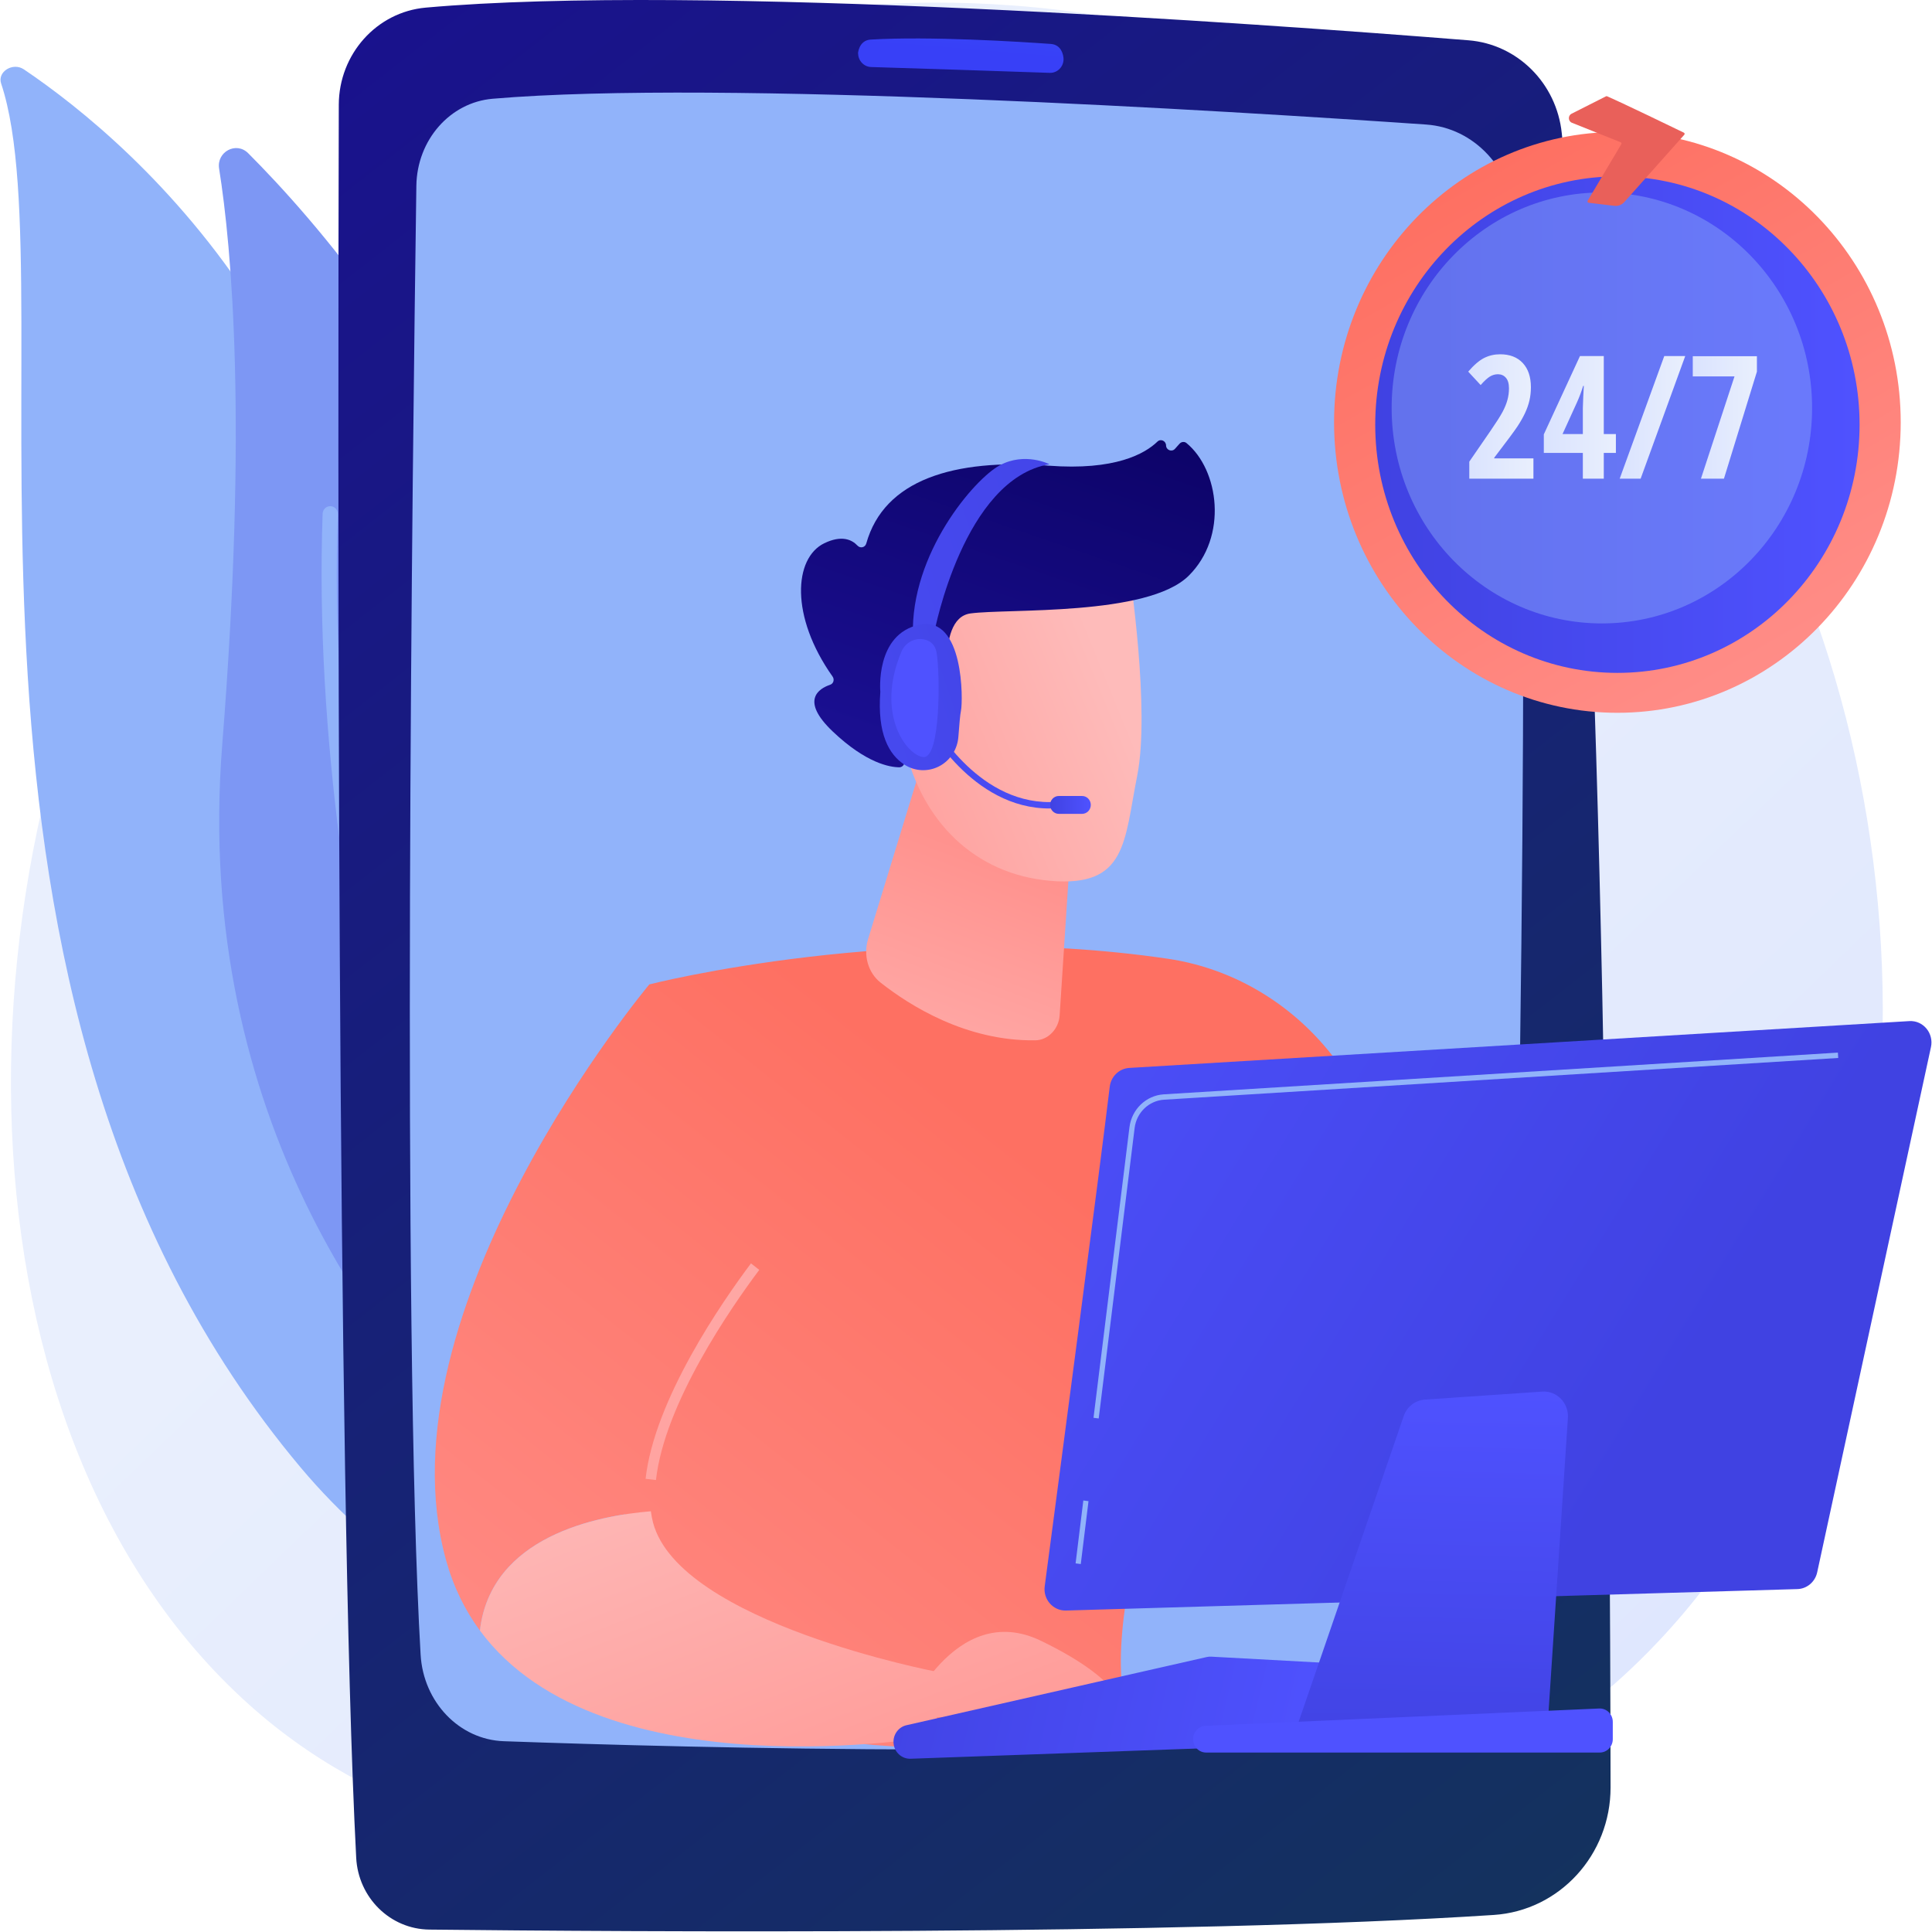
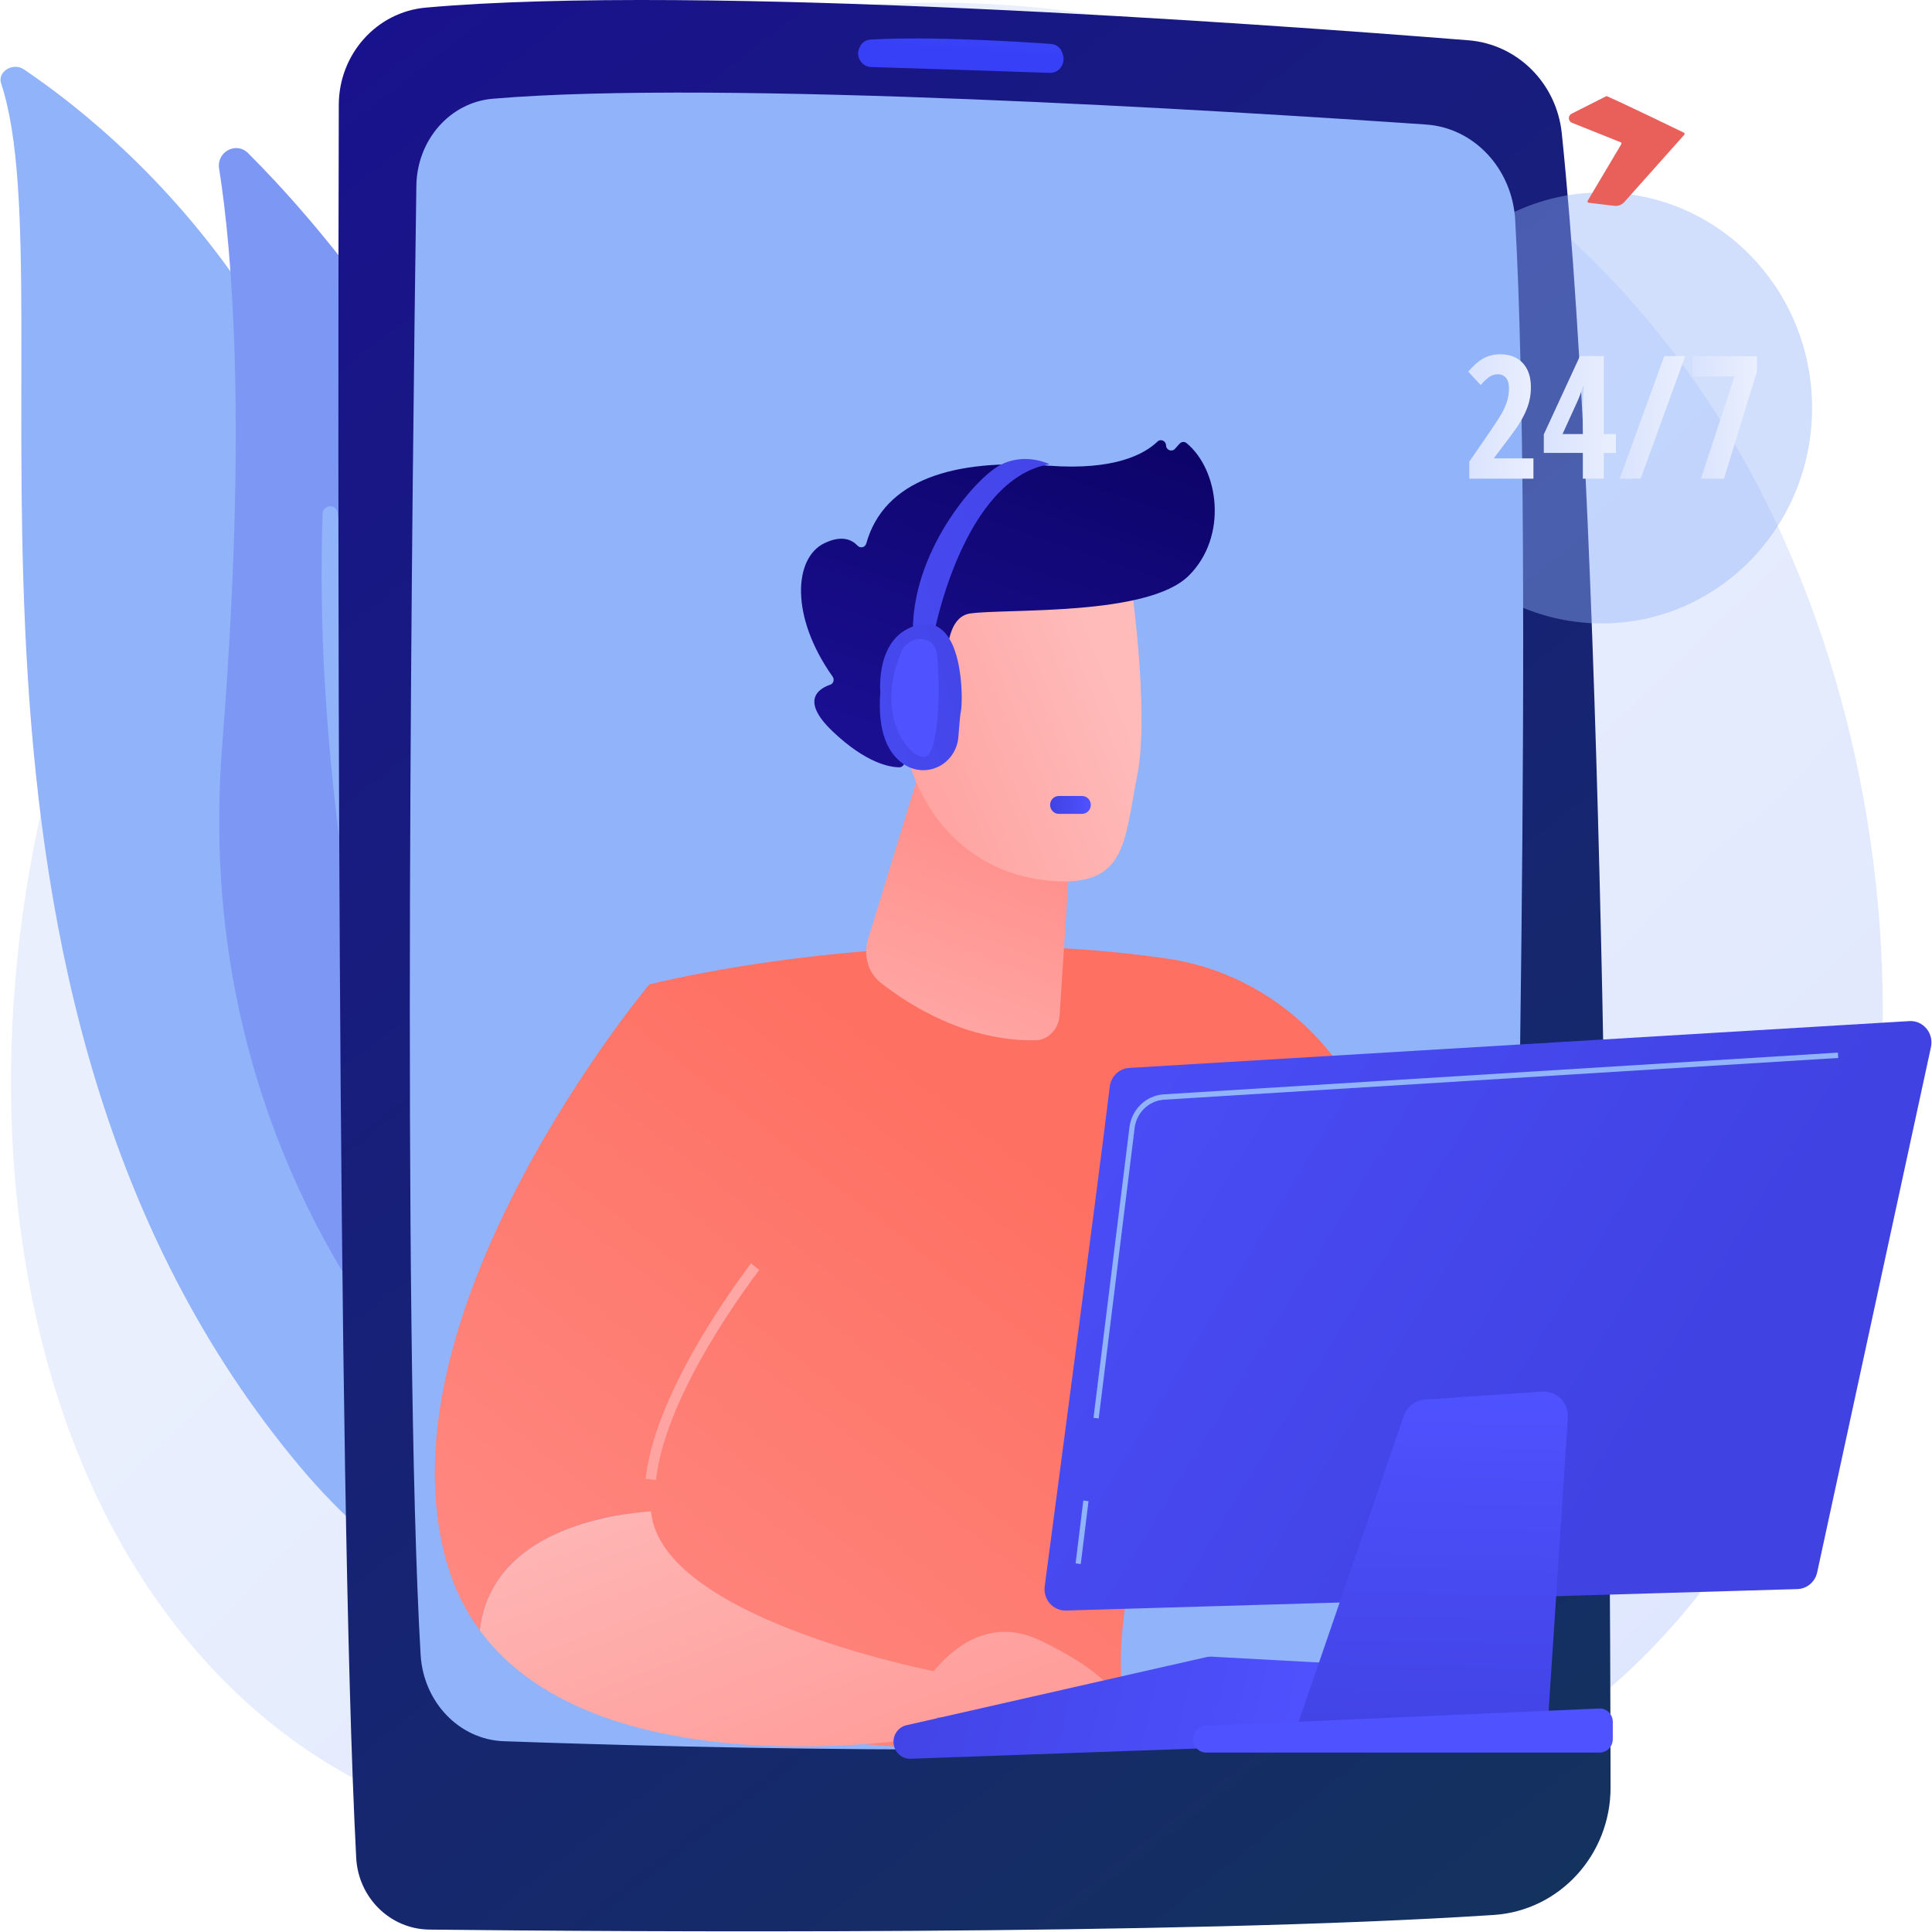
<svg xmlns="http://www.w3.org/2000/svg" width="120" height="120" viewBox="0 0 120 120" fill="none">
  <g clip-path="url(#clip0_731_409)">
    <path d="M102.955 102.003C99.929 105.2 97.221 107.08 95.148 108.499C74.929 122.338 51.816 118.349 44.67 116.986C33.141 114.786 23.409 113.234 15.047 105.491C-3.953 87.895 -3.029 51.188 11.49 28.45C13.211 25.754 27.708 3.728 50.87 0.624C51.437 0.548 51.86 0.505 52.23 0.465C55.813 0.076 78.018 -1.977 96.123 13.572C98.715 15.798 102.886 19.813 106.754 25.936C120.896 48.325 120.941 82.999 102.955 102.003Z" fill="url(#paint0_linear_731_409)" />
    <path d="M0.069 5.183C-0.174 4.452 0.804 3.85 1.483 4.309C8.38 8.963 25.256 23.287 24.127 51.44C22.71 86.761 32.14 98.636 43.096 105.349C43.096 105.349 28.729 103.131 18.661 91.133C-6.057 61.673 4.407 18.171 0.069 5.183Z" fill="#91B3FA" />
    <path d="M31.991 88.582C31.549 89.737 30.099 90.054 29.224 89.196C24.399 84.46 11.936 69.808 13.804 46.246C15.383 26.35 14.394 15.407 13.609 10.472C13.443 9.428 14.673 8.774 15.412 9.513C23.556 17.662 48.014 46.719 31.991 88.582Z" fill="#7D97F4" />
-     <path d="M30.352 88.547C30.326 88.563 30.299 88.577 30.27 88.589C30.026 88.684 29.753 88.56 29.659 88.31C29.553 88.027 19.064 59.673 20.039 31.906C20.048 31.639 20.267 31.43 20.528 31.439C20.789 31.449 20.993 31.674 20.983 31.941C20.015 59.505 30.436 87.681 30.542 87.963C30.624 88.183 30.54 88.426 30.352 88.547Z" fill="#91B3FA" />
+     <path d="M30.352 88.547C30.326 88.563 30.299 88.577 30.27 88.589C30.026 88.684 29.753 88.56 29.659 88.31C29.553 88.027 19.064 59.673 20.039 31.906C20.048 31.639 20.267 31.43 20.528 31.439C20.789 31.449 20.993 31.674 20.983 31.941C30.624 88.183 30.54 88.426 30.352 88.547Z" fill="#91B3FA" />
    <path d="M26.444 0.473C23.392 0.745 21.052 3.365 21.043 6.505C20.99 25.708 20.903 91.945 22.124 115.389C22.253 117.872 24.239 119.823 26.666 119.85C38.666 119.983 73.185 120.226 92.782 118.941C96.864 118.673 100.04 115.208 100.035 111.016C100.011 90.861 99.697 34.181 97.004 8.272C96.681 5.168 94.247 2.745 91.21 2.503C78.122 1.457 43.365 -1.036 26.444 0.473Z" fill="url(#paint1_linear_731_409)" />
    <path d="M25.861 11.537C25.625 27.964 24.954 82.608 26.125 102.776C26.297 105.724 28.53 108.052 31.289 108.15C42.645 108.556 71.768 109.341 88.363 107.469C91.351 107.132 93.635 104.477 93.714 101.262C94.129 84.499 95.251 33.604 94.112 13.662C93.93 10.48 91.559 7.942 88.587 7.736C76.29 6.887 44.714 4.928 30.602 6.133C27.953 6.359 25.901 8.693 25.861 11.537Z" fill="#91B3FA" />
    <path d="M53.3 3.329C53.31 3.782 53.663 4.149 54.105 4.163C56.291 4.231 62.446 4.424 65.198 4.525C65.74 4.545 66.155 4.037 66.04 3.493C66.031 3.476 65.96 2.778 65.266 2.729C63.404 2.596 57.789 2.238 54.078 2.458C53.317 2.503 53.275 3.391 53.3 3.329Z" fill="url(#paint2_linear_731_409)" />
    <path d="M40.328 61.144C40.328 61.144 55.982 57.119 72.521 59.547C77.174 60.229 81.296 63.005 83.807 67.078C88.331 74.418 94.728 87.497 93.375 101.138L86.273 102.938C86.273 102.938 81.365 86.75 75.841 80.162C75.841 80.162 69.299 95.447 69.63 103.841C69.64 104.078 69.654 104.31 69.675 104.536C70.426 112.748 38.272 106.068 38.272 106.068L40.328 61.144Z" fill="url(#paint3_linear_731_409)" />
    <path d="M57.252 47.441L53.92 58.322C53.61 59.335 53.918 60.419 54.693 61.03C56.476 62.438 60.002 64.68 64.31 64.616C65.098 64.604 65.76 63.914 65.816 63.068L67 44.881L57.252 47.441Z" fill="url(#paint4_linear_731_409)" />
    <path d="M70.155 35.516C70.155 35.516 71.449 44.085 70.634 48.18C69.819 52.275 69.996 55.123 65.235 54.709C60.474 54.296 57.235 50.938 56.188 46.358C56.188 46.358 54.52 39.287 55.901 36.946C57.281 34.606 70.155 35.516 70.155 35.516Z" fill="url(#paint5_linear_731_409)" />
    <path d="M58.484 43.887L59.06 44.042C59.06 44.042 57.966 38.417 60.275 38.102C62.583 37.788 71.279 38.285 73.829 35.763C76.287 33.331 75.715 29.18 73.692 27.517C73.564 27.412 73.375 27.436 73.264 27.56L72.98 27.877C72.786 28.094 72.432 27.958 72.425 27.663C72.418 27.384 72.091 27.235 71.893 27.427C71.118 28.178 69.268 29.24 65.117 28.923C59.227 28.473 54.916 29.803 53.805 33.758C53.734 34.008 53.436 34.076 53.26 33.889C52.911 33.518 52.279 33.218 51.196 33.743C49.313 34.657 49.06 38.276 51.714 42.023C51.84 42.201 51.773 42.458 51.569 42.528C50.851 42.772 49.688 43.499 51.723 45.434C53.805 47.413 55.276 47.654 55.853 47.658C56.008 47.659 56.141 47.55 56.171 47.394L56.862 43.81C56.898 43.624 57.079 43.508 57.257 43.556L58.484 43.887Z" fill="url(#paint6_linear_731_409)" />
    <path d="M58.436 44.663C58.436 44.663 58.449 39.415 55.947 40.214C53.446 41.012 55.651 46.017 57.332 46.667L58.436 44.663Z" fill="url(#paint7_linear_731_409)" />
    <path d="M40.426 93.868C39.733 88.849 44.803 81.472 46.901 78.672C47.501 77.871 47.836 76.892 47.845 75.883C47.906 68.775 44.994 64.21 40.329 61.145C40.329 61.145 23.398 81.365 27.709 96.918C28.174 98.596 28.895 100.038 29.809 101.277C30.488 95.417 37.096 94.139 40.426 93.868Z" fill="url(#paint8_linear_731_409)" />
    <path d="M40.743 91.927L40.098 91.852C40.645 86.93 44.858 80.854 46.644 78.47L47.159 78.875C45.406 81.215 41.272 87.171 40.743 91.927Z" fill="url(#paint9_linear_731_409)" />
    <path d="M40.559 94.563C40.5 94.338 40.459 94.105 40.426 93.868C37.096 94.139 30.488 95.417 29.809 101.277C37.365 111.521 58.191 107.825 58.191 107.825V103.839C58.191 103.839 42.196 100.793 40.559 94.563Z" fill="url(#paint10_linear_731_409)" />
    <path d="M56.19 106.725C56.19 106.725 59.265 99.287 64.683 101.925C70.102 104.563 69.676 106.29 69.676 106.29L56.19 106.725Z" fill="url(#paint11_linear_731_409)" />
    <path d="M55.499 108.268C55.542 108.831 56.01 109.259 56.56 109.239L84.639 108.235C85.075 108.22 85.454 107.923 85.585 107.496L86.4 104.823C86.6 104.166 86.143 103.492 85.472 103.455L75.233 102.898C75.14 102.893 75.047 102.901 74.956 102.921L56.302 107.156C55.802 107.27 55.459 107.744 55.499 108.268Z" fill="url(#paint12_linear_731_409)" />
    <path d="M74.32 107.218L75.093 103.527L85.611 104.042L84.919 107.104L74.32 107.218Z" fill="url(#paint13_linear_731_409)" />
    <path d="M68.928 67.497C68.333 72.483 65.656 92.739 64.889 98.527C64.781 99.341 65.412 100.057 66.213 100.033L111.639 98.701C112.233 98.684 112.74 98.254 112.869 97.659L119.935 65.039C120.122 64.176 119.452 63.37 118.592 63.422L70.141 66.331C69.515 66.368 69.005 66.858 68.928 67.497Z" fill="url(#paint14_linear_731_409)" />
    <path d="M87.188 87.953L80.475 107.486L96.085 107.825L97.385 88.07C97.446 87.143 96.696 86.374 95.792 86.435L88.502 86.931C87.904 86.972 87.387 87.374 87.188 87.953Z" fill="url(#paint15_linear_731_409)" />
    <path d="M74.144 107.764C73.972 108.301 74.363 108.854 74.915 108.854H99.362C99.81 108.854 100.173 108.482 100.173 108.023V106.948C100.173 106.475 99.789 106.098 99.328 106.118L74.88 107.193C74.543 107.208 74.25 107.435 74.144 107.764Z" fill="url(#paint16_linear_731_409)" />
    <path d="M68.242 88.104L67.92 88.062L70.152 70.02C70.29 68.9 71.188 68.039 72.286 67.971L114.155 65.379L114.175 65.712L72.306 68.304C71.363 68.362 70.593 69.101 70.474 70.061L68.242 88.104Z" fill="#91B3FA" />
    <path d="M67.287 93.197L66.807 97.104L67.129 97.146L67.609 93.239L67.287 93.197Z" fill="#91B3FA" />
-     <path d="M65.695 50.195C60.651 50.585 57.718 45.239 57.69 45.184L58.027 44.994C58.055 45.045 60.871 50.172 65.666 49.8L65.695 50.195Z" fill="url(#paint17_linear_731_409)" />
    <path d="M67.751 49.995C67.751 50.301 67.508 50.55 67.209 50.55H65.766C65.467 50.55 65.225 50.301 65.225 49.995C65.225 49.688 65.467 49.44 65.766 49.44H67.21C67.508 49.44 67.751 49.688 67.751 49.995Z" fill="url(#paint18_linear_731_409)" />
    <path d="M58.038 39.253C58.038 39.253 59.848 29.734 65.183 28.835C65.183 28.835 63.672 28.056 62.097 28.901C60.522 29.747 56.542 34.381 56.704 39.488C57.787 39.887 58.038 39.253 58.038 39.253Z" fill="url(#paint19_linear_731_409)" />
    <path d="M57.111 38.802C54.338 39.379 54.679 42.974 54.679 42.974C54.479 45.583 55.222 46.876 56.174 47.492C56.824 47.913 57.643 47.952 58.33 47.597C59.016 47.242 59.471 46.544 59.527 45.758C59.579 45.048 59.637 44.373 59.689 44.133C59.813 43.552 59.885 38.225 57.111 38.802Z" fill="url(#paint20_linear_731_409)" />
    <path d="M57.366 39.712C56.791 39.609 56.223 39.923 55.991 40.473C54.334 44.408 56.369 46.968 57.368 47.022C58.421 47.078 58.399 41.886 58.176 40.554C58.082 39.996 57.736 39.778 57.366 39.712Z" fill="url(#paint21_linear_731_409)" />
-     <path d="M100.459 44.273C110.178 44.273 118.057 36.197 118.057 26.235C118.057 16.272 110.178 8.196 100.459 8.196C90.74 8.196 82.861 16.272 82.861 26.235C82.861 36.197 90.74 44.273 100.459 44.273Z" fill="url(#paint22_linear_731_409)" />
-     <path d="M100.46 41.794C108.768 41.794 115.502 34.891 115.502 26.375C115.502 17.859 108.768 10.956 100.46 10.956C92.153 10.956 85.418 17.859 85.418 26.375C85.418 34.891 92.153 41.794 100.46 41.794Z" fill="url(#paint23_linear_731_409)" />
    <g opacity="0.42">
      <path d="M99.495 38.722C106.706 38.722 112.552 32.73 112.552 25.338C112.552 17.946 106.706 11.954 99.495 11.954C92.283 11.954 86.438 17.946 86.438 25.338C86.438 32.73 92.283 38.722 99.495 38.722Z" fill="#91B3FA" />
    </g>
    <path d="M99.82 5.98C100.876 6.442 103.992 7.95 104.588 8.24C104.638 8.264 104.65 8.33 104.613 8.371L100.889 12.55C100.733 12.725 100.504 12.813 100.273 12.785L98.674 12.594C98.615 12.587 98.583 12.52 98.614 12.468L100.702 8.956C100.728 8.912 100.709 8.854 100.662 8.835L97.636 7.626C97.393 7.529 97.379 7.182 97.612 7.064L99.752 5.982C99.773 5.971 99.798 5.97 99.82 5.98Z" fill="url(#paint24_linear_731_409)" />
    <path d="M95.244 29.731H91.26V28.674L92.581 26.756C92.943 26.228 93.192 25.837 93.328 25.581C93.463 25.326 93.564 25.081 93.628 24.847C93.692 24.612 93.725 24.37 93.725 24.12C93.725 23.828 93.661 23.61 93.534 23.464C93.407 23.318 93.242 23.245 93.038 23.245C92.859 23.245 92.691 23.294 92.535 23.391C92.379 23.488 92.189 23.663 91.966 23.917L91.193 23.083C91.549 22.67 91.879 22.387 92.184 22.234C92.489 22.081 92.82 22.005 93.175 22.005C93.775 22.005 94.244 22.186 94.581 22.547C94.918 22.908 95.087 23.41 95.087 24.052C95.087 24.344 95.056 24.62 94.995 24.881C94.934 25.141 94.842 25.402 94.718 25.665C94.594 25.927 94.439 26.2 94.253 26.483C94.067 26.766 93.585 27.415 92.81 28.428V28.47H95.244V29.731H95.244Z" fill="url(#paint25_linear_731_409)" />
    <path d="M100.366 28.132H99.614V29.731H98.313V28.132H95.889V26.98L98.135 22.114H99.614V26.959H100.366V28.132ZM98.313 26.959V25.355L98.338 24.646L98.374 23.969H98.333C98.215 24.348 98.086 24.69 97.947 24.995L97.052 26.959H98.313Z" fill="url(#paint26_linear_731_409)" />
    <path d="M104.673 22.114L101.903 29.731H100.602L103.371 22.114H104.673Z" fill="url(#paint27_linear_731_409)" />
    <path d="M105.649 29.731L107.733 23.38H105.141V22.125H109.125V23.083L107.077 29.731H105.649Z" fill="url(#paint28_linear_731_409)" />
  </g>
  <defs>
    <linearGradient id="paint0_linear_731_409" x1="127.569" y1="137.89" x2="43.434" y2="50.517" gradientUnits="userSpaceOnUse">
      <stop stop-color="#DAE3FE" />
      <stop offset="1" stop-color="#E9EFFD" />
    </linearGradient>
    <linearGradient id="paint1_linear_731_409" x1="110.283" y1="129.957" x2="7.513" y2="-1.612" gradientUnits="userSpaceOnUse">
      <stop stop-color="#133658" />
      <stop offset="1" stop-color="#1A0F91" />
    </linearGradient>
    <linearGradient id="paint2_linear_731_409" x1="63.122" y1="-40.039" x2="59.534" y2="3.129" gradientUnits="userSpaceOnUse">
      <stop stop-color="#53D8FF" />
      <stop offset="1" stop-color="#3840F7" />
    </linearGradient>
    <linearGradient id="paint3_linear_731_409" x1="70.217" y1="76.677" x2="32.254" y2="124.605" gradientUnits="userSpaceOnUse">
      <stop stop-color="#FE7062" />
      <stop offset="1" stop-color="#FF928E" />
    </linearGradient>
    <linearGradient id="paint4_linear_731_409" x1="54.559" y1="74.715" x2="62.551" y2="53.604" gradientUnits="userSpaceOnUse">
      <stop stop-color="#FEBBBA" />
      <stop offset="1" stop-color="#FF928E" />
    </linearGradient>
    <linearGradient id="paint5_linear_731_409" x1="69.105" y1="42.469" x2="46.52" y2="51.686" gradientUnits="userSpaceOnUse">
      <stop stop-color="#FEBBBA" />
      <stop offset="1" stop-color="#FF928E" />
    </linearGradient>
    <linearGradient id="paint6_linear_731_409" x1="67.778" y1="18.386" x2="57.921" y2="47.235" gradientUnits="userSpaceOnUse">
      <stop stop-color="#09005D" />
      <stop offset="1" stop-color="#1A0F91" />
    </linearGradient>
    <linearGradient id="paint7_linear_731_409" x1="67.583" y1="38.743" x2="44.999" y2="47.96" gradientUnits="userSpaceOnUse">
      <stop stop-color="#FEBBBA" />
      <stop offset="1" stop-color="#FF928E" />
    </linearGradient>
    <linearGradient id="paint8_linear_731_409" x1="51.909" y1="62.176" x2="13.946" y2="110.104" gradientUnits="userSpaceOnUse">
      <stop stop-color="#FE7062" />
      <stop offset="1" stop-color="#FF928E" />
    </linearGradient>
    <linearGradient id="paint9_linear_731_409" x1="103.372" y1="42.4" x2="-12.375" y2="121.4" gradientUnits="userSpaceOnUse">
      <stop stop-color="#FEBBBA" />
      <stop offset="1" stop-color="#FF928E" />
    </linearGradient>
    <linearGradient id="paint10_linear_731_409" x1="38.646" y1="88.114" x2="51.531" y2="121.196" gradientUnits="userSpaceOnUse">
      <stop stop-color="#FEBBBA" />
      <stop offset="1" stop-color="#FF928E" />
    </linearGradient>
    <linearGradient id="paint11_linear_731_409" x1="53.959" y1="82.15" x2="66.845" y2="115.231" gradientUnits="userSpaceOnUse">
      <stop stop-color="#FEBBBA" />
      <stop offset="1" stop-color="#FF928E" />
    </linearGradient>
    <linearGradient id="paint12_linear_731_409" x1="52.599" y1="101.82" x2="82.28" y2="108.78" gradientUnits="userSpaceOnUse">
      <stop stop-color="#4042E2" />
      <stop offset="1" stop-color="#4F52FF" />
    </linearGradient>
    <linearGradient id="paint13_linear_731_409" x1="53.249" y1="99.047" x2="82.93" y2="106.007" gradientUnits="userSpaceOnUse">
      <stop stop-color="#4042E2" />
      <stop offset="1" stop-color="#4F52FF" />
    </linearGradient>
    <linearGradient id="paint14_linear_731_409" x1="102.973" y1="88.511" x2="53.505" y2="58.242" gradientUnits="userSpaceOnUse">
      <stop stop-color="#4042E2" />
      <stop offset="1" stop-color="#4F52FF" />
    </linearGradient>
    <linearGradient id="paint15_linear_731_409" x1="88.632" y1="110.329" x2="89.239" y2="86.061" gradientUnits="userSpaceOnUse">
      <stop stop-color="#4042E2" />
      <stop offset="1" stop-color="#4F52FF" />
    </linearGradient>
    <linearGradient id="paint16_linear_731_409" x1="86.516" y1="69.868" x2="86.82" y2="87.329" gradientUnits="userSpaceOnUse">
      <stop stop-color="#4042E2" />
      <stop offset="1" stop-color="#4F52FF" />
    </linearGradient>
    <linearGradient id="paint17_linear_731_409" x1="57.497" y1="51.823" x2="64.261" y2="45.48" gradientUnits="userSpaceOnUse">
      <stop stop-color="#4042E2" />
      <stop offset="1" stop-color="#4F52FF" />
    </linearGradient>
    <linearGradient id="paint18_linear_731_409" x1="65.225" y1="49.995" x2="67.751" y2="49.995" gradientUnits="userSpaceOnUse">
      <stop stop-color="#4042E2" />
      <stop offset="1" stop-color="#4F52FF" />
    </linearGradient>
    <linearGradient id="paint19_linear_731_409" x1="79.566" y1="27.221" x2="24.102" y2="45.976" gradientUnits="userSpaceOnUse">
      <stop stop-color="#4042E2" />
      <stop offset="1" stop-color="#4F52FF" />
    </linearGradient>
    <linearGradient id="paint20_linear_731_409" x1="66.818" y1="39.962" x2="38.353" y2="49.588" gradientUnits="userSpaceOnUse">
      <stop stop-color="#4042E2" />
      <stop offset="1" stop-color="#4F52FF" />
    </linearGradient>
    <linearGradient id="paint21_linear_731_409" x1="52.18" y1="25.456" x2="54.598" y2="33.909" gradientUnits="userSpaceOnUse">
      <stop stop-color="#4042E2" />
      <stop offset="1" stop-color="#4F52FF" />
    </linearGradient>
    <linearGradient id="paint22_linear_731_409" x1="91.999" y1="10.624" x2="112.983" y2="47.473" gradientUnits="userSpaceOnUse">
      <stop stop-color="#FE7062" />
      <stop offset="1" stop-color="#FF928E" />
    </linearGradient>
    <linearGradient id="paint23_linear_731_409" x1="85.418" y1="26.375" x2="115.502" y2="26.375" gradientUnits="userSpaceOnUse">
      <stop stop-color="#4042E2" />
      <stop offset="1" stop-color="#4F52FF" />
    </linearGradient>
    <linearGradient id="paint24_linear_731_409" x1="107.839" y1="-48.568" x2="104.505" y2="-22.248" gradientUnits="userSpaceOnUse">
      <stop stop-color="#E1473D" />
      <stop offset="1" stop-color="#E9605A" />
    </linearGradient>
    <linearGradient id="paint25_linear_731_409" x1="91.193" y1="25.868" x2="95.244" y2="25.868" gradientUnits="userSpaceOnUse">
      <stop stop-color="#DAE3FE" />
      <stop offset="1" stop-color="#E9EFFD" />
    </linearGradient>
    <linearGradient id="paint26_linear_731_409" x1="95.889" y1="25.923" x2="100.366" y2="25.923" gradientUnits="userSpaceOnUse">
      <stop stop-color="#DAE3FE" />
      <stop offset="1" stop-color="#E9EFFD" />
    </linearGradient>
    <linearGradient id="paint27_linear_731_409" x1="100.602" y1="25.923" x2="104.673" y2="25.923" gradientUnits="userSpaceOnUse">
      <stop stop-color="#DAE3FE" />
      <stop offset="1" stop-color="#E9EFFD" />
    </linearGradient>
    <linearGradient id="paint28_linear_731_409" x1="105.141" y1="25.928" x2="109.125" y2="25.928" gradientUnits="userSpaceOnUse">
      <stop stop-color="#DAE3FE" />
      <stop offset="1" stop-color="#E9EFFD" />
    </linearGradient>
    <clipPath id="clip0_731_409">
      <rect width="120" height="120" fill="white" />
    </clipPath>
  </defs>
</svg>